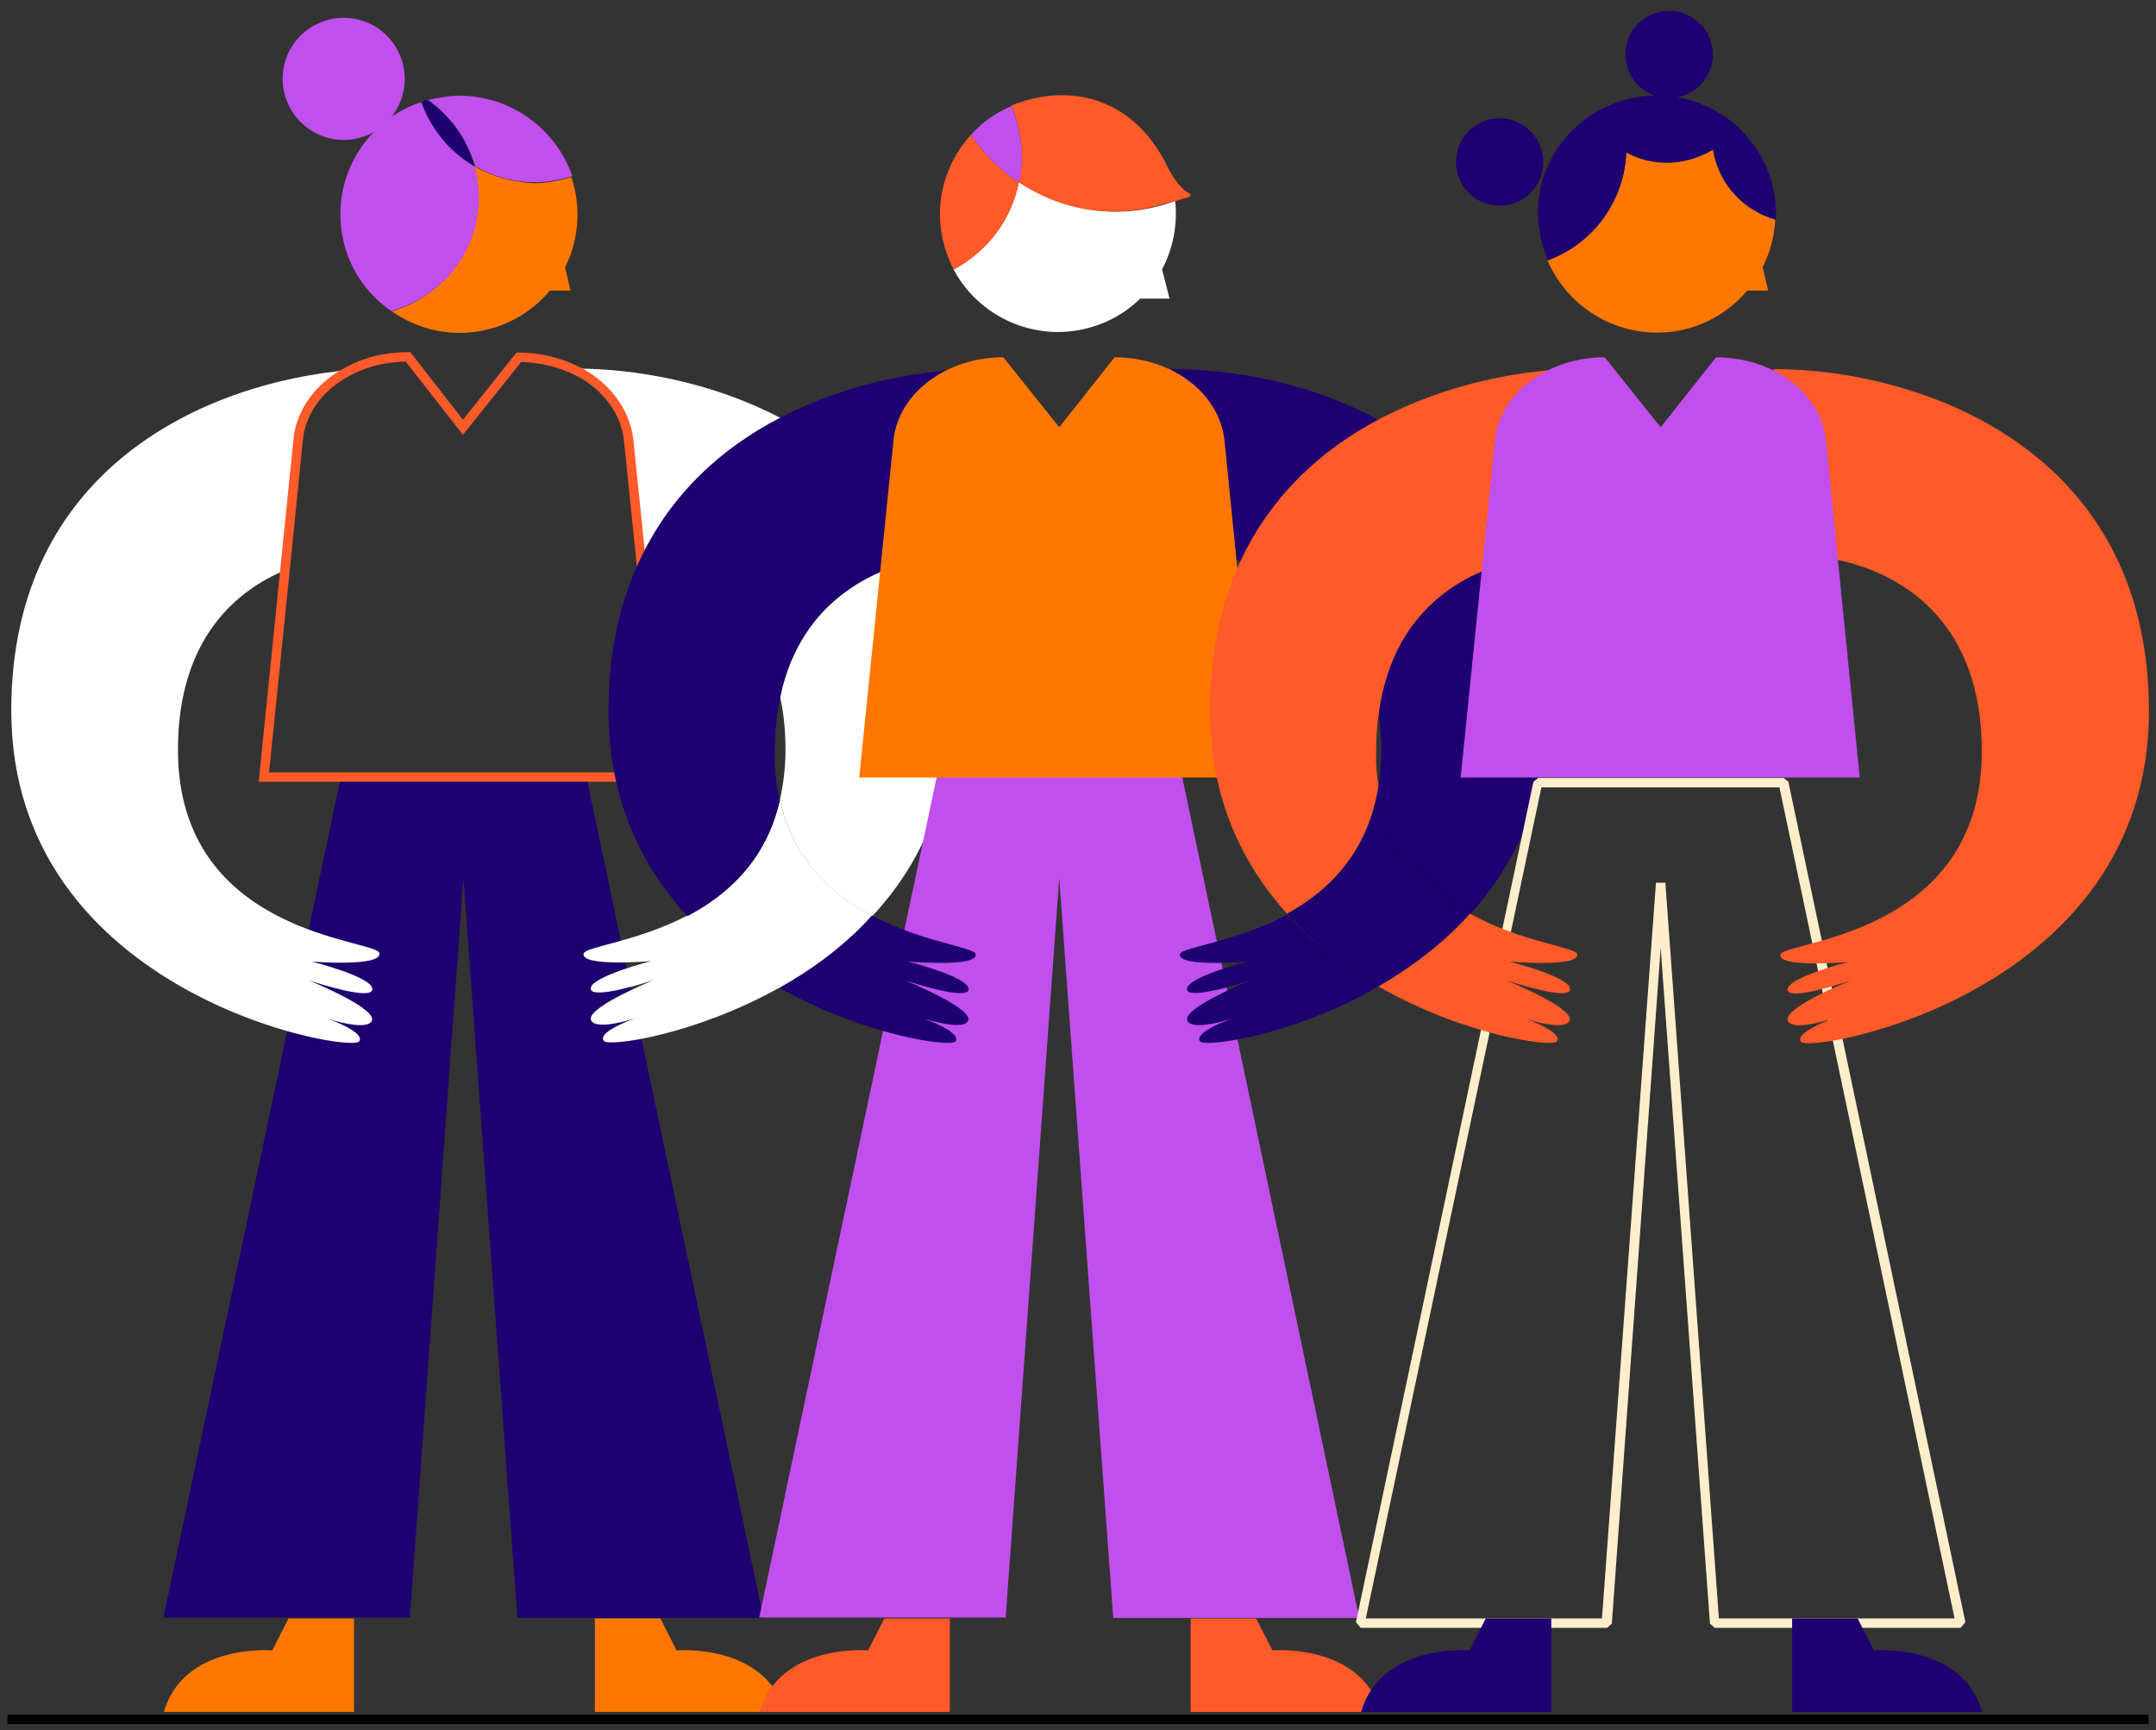
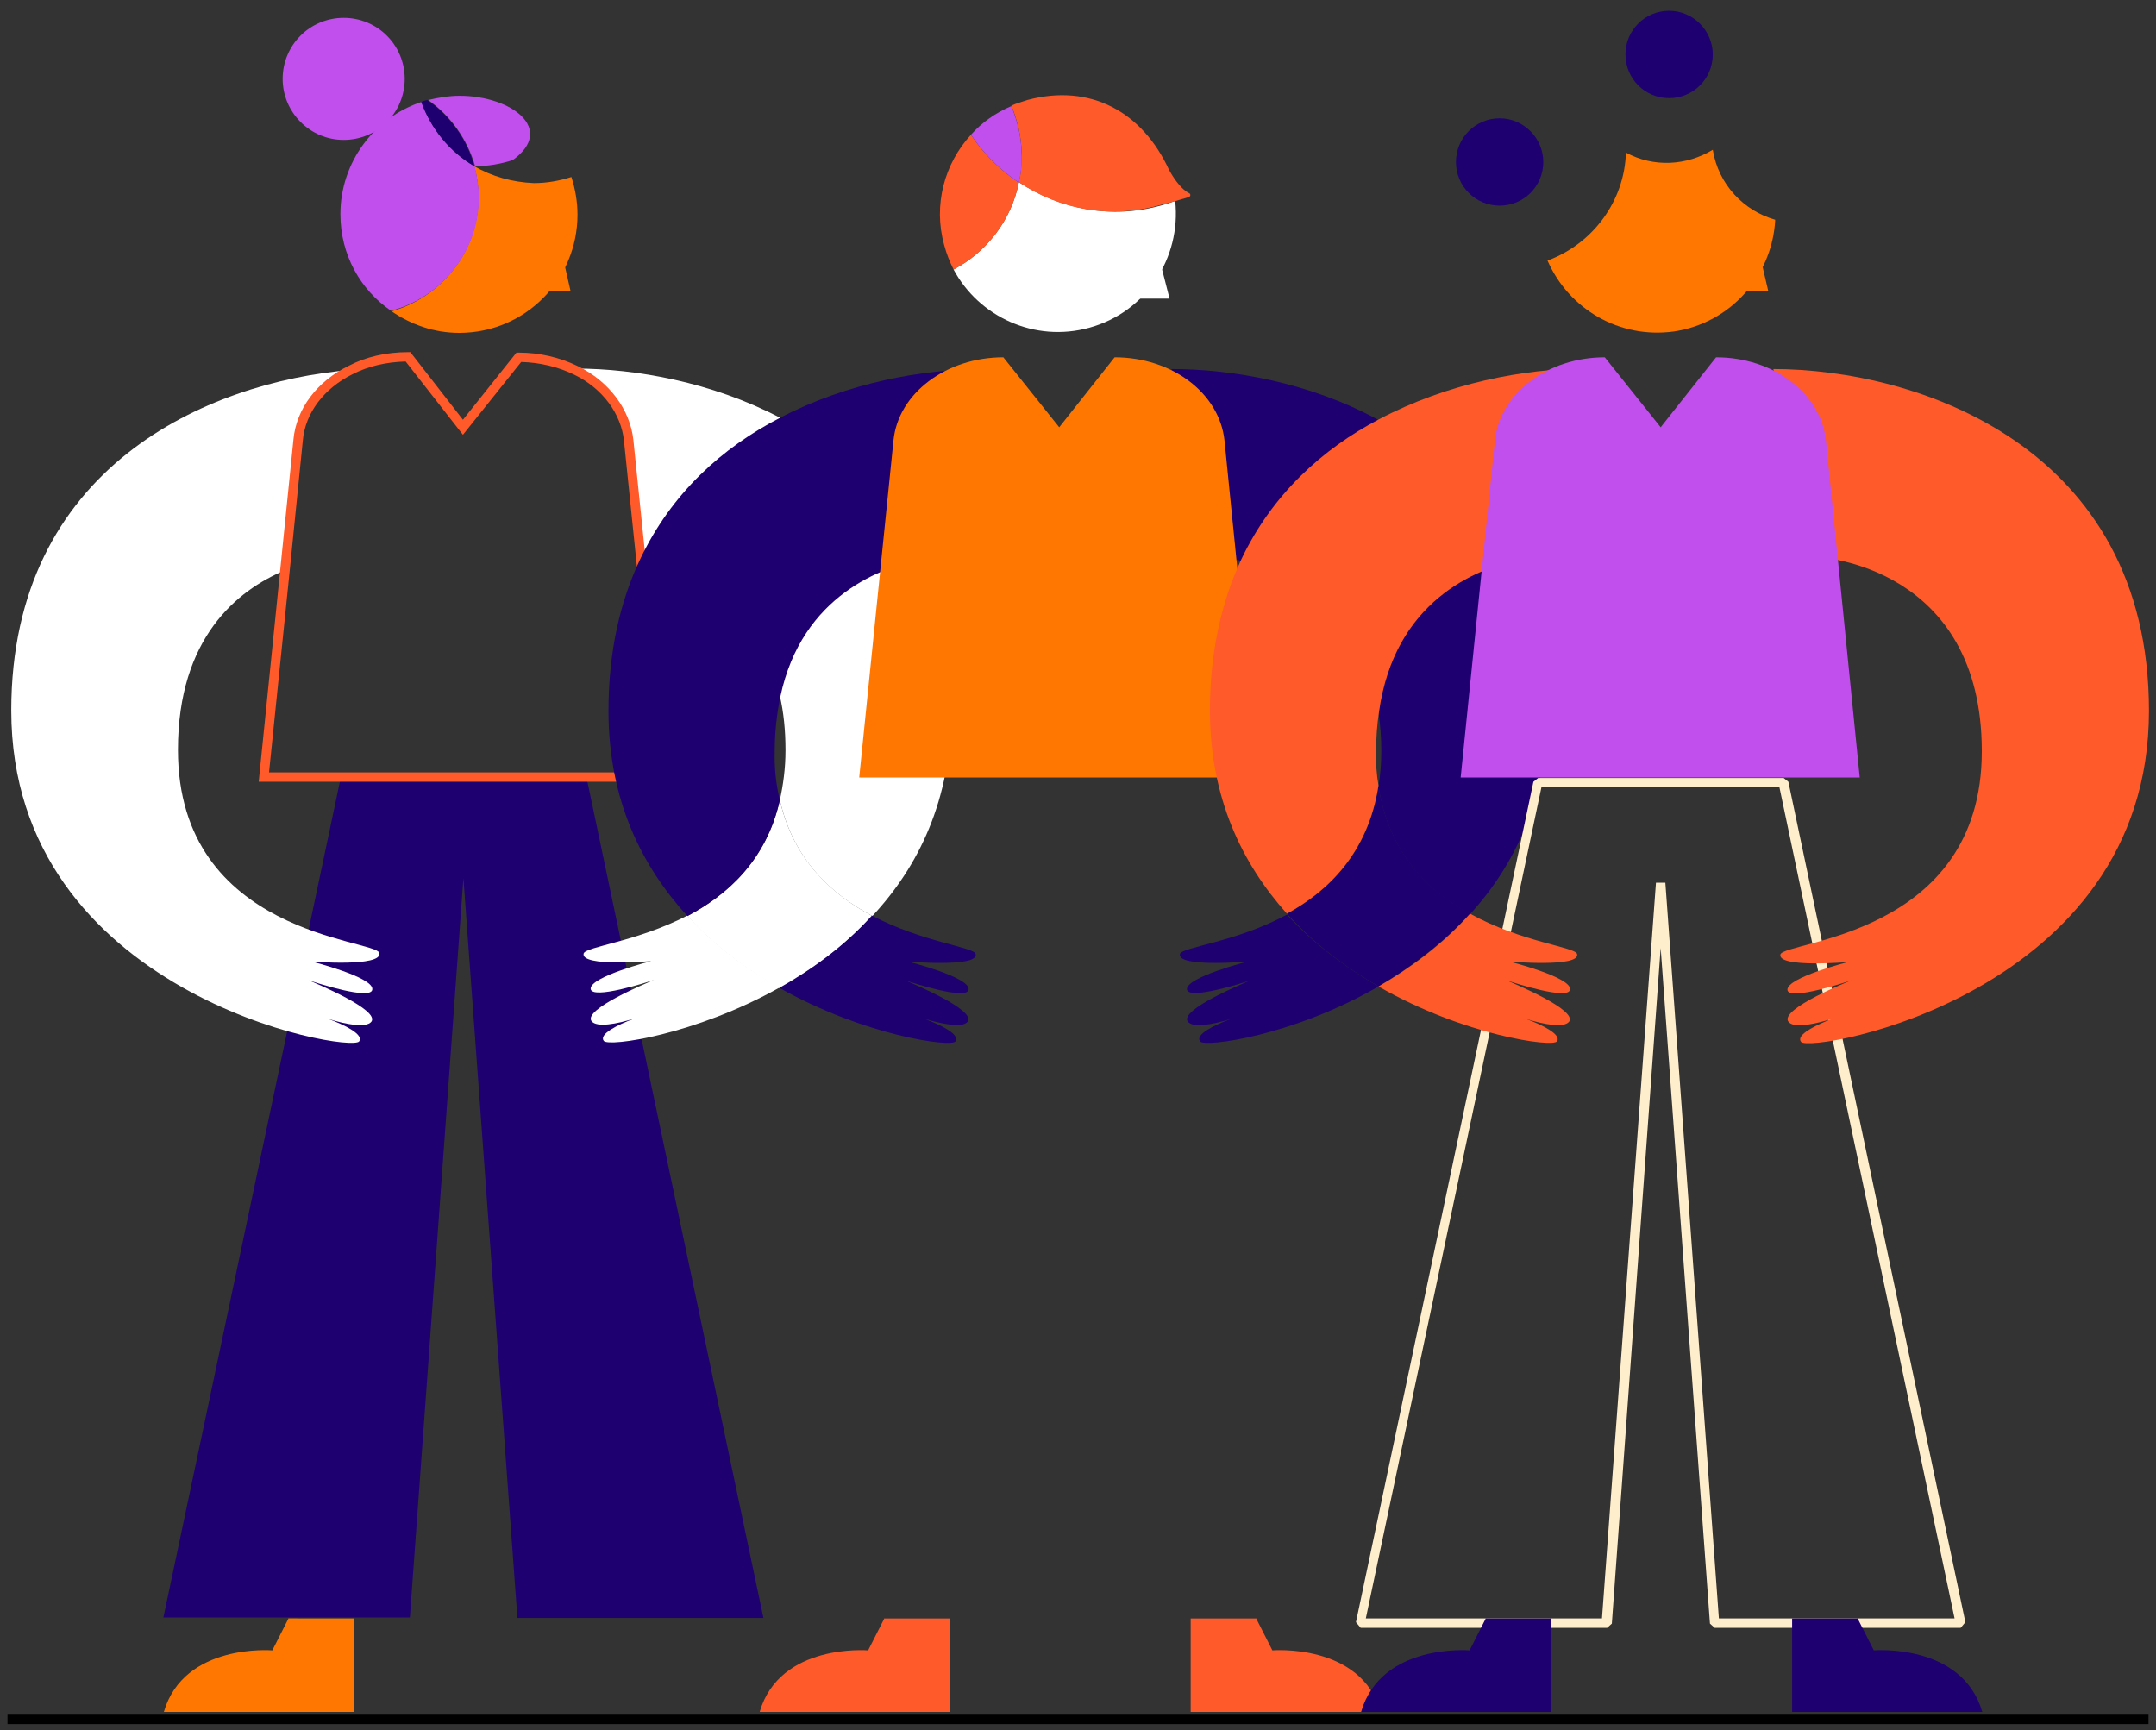
<svg xmlns="http://www.w3.org/2000/svg" version="1.1" id="Calque_1" x="0px" y="0px" viewBox="0 0 459.2 368.5" style="enable-background:new 0 0 459.2 368.5;" xml:space="preserve">
  <rect x="0" y="0" width="459.2" height="368.5" fill="#333333" stroke="none" />
  <style type="text/css">
	.st0{fill:#1E0070;}
	.st1{fill:#FFFFFF;}
	.st2{fill:#FF7701;}
	.st3{fill:#C14FED;}
	.st4{fill:#FF5A29;}
	.st5{fill:#FFEECC;}
</style>
  <g>
    <path class="st0" d="M124.9,165.5H98.7H72.6l-37.8,179h52.5L98.7,187l11.5,157.6h52.4L124.9,165.5z" />
    <path class="st1" d="M66.4,204.8c0,0,13.1,3.3,12.9,5.9c-0.1,2.5-12-1.4-13.5-1.9c1.6,0.7,15.1,6.3,13.3,8.8   c-1.1,1.4-5.4,0.6-9.2-0.6c3.8,1.4,7.6,3.4,6.6,4.8c-2,2.6-74.1-10-74.1-70.5c0-51.8,41.7-69.9,72.2-72.5   C68.4,82,64,87.4,63.4,93.7l-2.8,27.8c-10,4.2-22.7,14.3-22.7,38.2c0,39.6,42.3,40.3,42.9,43.3S66.4,204.8,66.4,204.8z" />
    <path class="st1" d="M166.1,210.3c-18.2,10.2-36.5,12.7-37.5,11.4c-1.1-1.4,2.8-3.4,6.6-4.8c-3.8,1.2-8.1,2-9.2,0.6   c-1.9-2.5,11.7-8.1,13.3-8.8c-1.4,0.5-13.3,4.3-13.5,1.9c-0.1-2.6,12.9-5.9,12.9-5.9s-15,1.3-14.4-1.6c0.4-1.5,11.3-2.5,22.1-8.1   C152.2,201.4,159.2,206.5,166.1,210.3z" />
    <path class="st1" d="M202.6,151.4c0,19-7,33.2-16.8,43.7c-8.5-4.5-16.8-11.8-19.7-24.7c0.7-3.2,1.2-6.7,1.2-10.6   c0-4.3-0.4-8.1-1.2-11.6c-4.6-21.7-21.7-27.6-29.6-29.1l-2.6-25.3c-0.7-6.3-4.9-11.8-11.2-14.9l-0.1-0.4c12.8,0,29,2.9,43.4,10.4   c12.2,6.3,23.1,16.1,29.8,30.1C200.1,128,202.6,138.7,202.6,151.4z" />
    <path class="st2" d="M101,35.4c0.6,2.1,0.9,4.2,0.9,6.6c0,11.6-7.9,21.3-18.5,24.3c4.1,2.8,9,4.6,14.4,4.6   c14,0,25.2-11.3,25.2-25.2c0-2.8-0.5-5.5-1.3-8c-2.5,0.8-5.2,1.3-8,1.3C109.1,38.8,104.8,37.6,101,35.4z" />
    <path class="st3" d="M102,42c0-2.2-0.4-4.5-0.9-6.6c-5.3-3-9.3-7.9-11.3-13.7c-10,3.3-17.3,12.8-17.3,23.9   c0,8.6,4.2,16.1,10.8,20.6C94.1,63.3,102,53.6,102,42z" />
-     <path class="st3" d="M97.9,20.4c-2.3,0-4.6,0.4-6.7,0.9c4.8,3.4,8.3,8.3,10,14.1c3.8,2.2,8.1,3.4,12.7,3.4c2.8,0,5.5-0.5,8-1.3   C118.4,27.5,108.9,20.4,97.9,20.4z" />
+     <path class="st3" d="M97.9,20.4c-2.3,0-4.6,0.4-6.7,0.9c4.8,3.4,8.3,8.3,10,14.1c2.8,0,5.5-0.5,8-1.3   C118.4,27.5,108.9,20.4,97.9,20.4z" />
    <path class="st0" d="M101,35.4c-1.5-5.7-5.2-10.8-10-14.1c-0.5,0.1-0.8,0.2-1.3,0.4C91.8,27.5,95.9,32.4,101,35.4z" />
    <path class="st3" d="M73.2,29.8c7.2,0,13-5.8,13-13s-5.8-13-13-13s-13,5.8-13,13C60.2,23.9,66,29.8,73.2,29.8z" />
    <path class="st2" d="M118.1,47l3.4,14.9h-9" />
-     <path class="st2" d="M140.6,344.6l3.5,6.9c0,0,18.8-1.6,23.1,13.1c-5.9,0-40.5,0-40.5,0v-19.9h13.9V344.6z" />
    <path class="st2" d="M61.5,344.6l-3.5,6.9c0,0-18.8-1.6-23.1,13.1c5.9,0,40.5,0,40.5,0v-19.9H61.5V344.6z" />
    <path class="st4" d="M142.3,166.5H55.1l7.4-72.9c0.6-6.5,5-12.4,11.8-15.7C77.9,76,82.3,75,86.9,75h0.5l11.2,14.4L110,75.1h0.5   c4.4,0,8.7,1,12.6,2.9c6.6,3.2,11.1,9.2,11.8,15.7l2.6,25.3L142.3,166.5z M57.3,164.5h82.8l-4.6-45.3l-2.6-25.3   c-0.6-5.8-4.6-11.2-10.6-14.1c-3.5-1.7-7.4-2.6-11.3-2.7L98.6,92.6L86.4,77c-4.1,0.1-8,1-11.3,2.7C69,82.7,65,88,64.5,93.8   l-2.8,27.8L57.3,164.5z" />
-     <path class="st3" d="M251.8,165.5h-26.2h-26.1l-37.8,179h52.5L225.6,187l11.5,157.6h52.4L251.8,165.5z" />
    <path class="st1" d="M185.8,195.1c-5.9,6.3-12.8,11.5-19.7,15.4c-6.9-3.9-13.9-8.9-19.7-15.4c8.5-4.5,16.8-11.8,19.7-24.7   C169,183.3,177.4,190.6,185.8,195.1z" />
    <path class="st0" d="M166.1,170.4c-2.9,12.9-11.3,20.3-19.7,24.7c-9.7-10.6-16.8-24.7-16.8-43.7c0-12.7,2.5-23.3,6.7-32.2   C143,105,153.9,95.3,166.1,89c14.4-7.5,30.5-10.4,43.4-10.4l-9.9,40.1c0,0-1.4,0.1-3.6,0.5c-7.6,1.5-25.2,7.3-29.8,29.2   c-0.7,3.4-1.2,7.3-1.2,11.6C164.9,163.7,165.3,167.2,166.1,170.4z" />
    <path class="st0" d="M207.8,203.2c0.7,2.9-14.4,1.6-14.4,1.6s13.1,3.3,12.9,5.9c-0.1,2.5-12-1.4-13.5-1.9   c1.6,0.7,15.1,6.3,13.3,8.8c-1.1,1.4-5.4,0.5-9.2-0.6c3.8,1.4,7.6,3.4,6.6,4.8c-0.9,1.3-19.4-1.2-37.5-11.4   c6.9-3.9,13.9-8.9,19.7-15.4C196.5,200.7,207.5,201.7,207.8,203.2z" />
    <path class="st0" d="M293.6,210.1c-18.3,10.6-37.1,13-38,11.7c-1.1-1.4,2.8-3.4,6.6-4.8c-3.8,1.2-8.1,2-9.2,0.6   c-1.9-2.5,11.7-8.1,13.3-8.8c-1.4,0.5-13.3,4.3-13.5,1.9c-0.1-2.6,12.9-5.9,12.9-5.9s-15,1.3-14.4-1.6c0.4-1.5,11.9-2.5,22.8-8.4   C279.9,201.1,286.7,206.1,293.6,210.1z" />
    <path class="st0" d="M329.5,151.4c0,18.6-6.8,32.8-16.4,43.3c-8.8-4.8-17.4-13-19.5-27.3c0.4-2.3,0.6-4.8,0.6-7.4   c0-2.9-0.2-5.6-0.6-8.2c-3.3-23.7-20.8-30.5-29.4-32.4c-2.8-0.6-4.7-0.7-4.7-0.7l-10-40.1c13,0,29.5,2.9,44,10.8   c12,6.4,22.8,16.1,29.4,30C327.1,128.1,329.5,138.7,329.5,151.4z" />
    <path class="st4" d="M267.5,344.6l3.5,6.9c0,0,18.8-1.6,23.1,13.1c-5.9,0-40.5,0-40.5,0v-19.9h13.9V344.6z" />
    <path class="st4" d="M188.4,344.6l-3.5,6.9c0,0-18.8-1.6-23.1,13.1c5.9,0,40.5,0,40.5,0v-19.9h-13.9V344.6z" />
    <path class="st2" d="M260.8,93.8c-1.1-10.1-11.2-17.7-23.4-17.7L225.6,91l-11.9-14.9c-12.2,0-22.4,7.7-23.4,17.7l-7.3,71.8h85   L260.8,93.8z" />
    <path class="st5" d="M417.6,346.7h-52.4l-1-0.9l-10.5-143.9l-10.4,143.9l-1,0.9h-52.5l-1-1.2l37.8-179l1-0.8h52.3l1,0.8l37.7,179   L417.6,346.7z M366.1,344.7h50.2l-37.3-177h-50.7l-37.4,177h50.3L352.7,188l2,0L366.1,344.7z" />
    <path class="st0" d="M313.1,194.6c-5.9,6.4-12.7,11.5-19.5,15.5c-6.9-4-13.7-9-19.5-15.5c8.8-4.8,17.4-13,19.5-27.3   C295.7,181.6,304.3,189.8,313.1,194.6z" />
    <path class="st4" d="M293.6,167.3c-2.2,14.3-10.7,22.5-19.5,27.3c-9.5-10.6-16.4-24.6-16.4-43.3c0-12.5,2.5-23.1,6.6-32   c6.6-14,17.4-23.7,29.4-30c14.6-7.7,31-10.8,44-10.8l-9.9,40.1c0,0-1.9,0.1-4.7,0.7c-8.6,1.9-26.1,8.6-29.4,32.4   c-0.4,2.6-0.6,5.3-0.6,8.2C293,162.5,293.2,165,293.6,167.3z" />
    <path class="st4" d="M335.9,203.2c0.7,2.9-14.4,1.6-14.4,1.6s13.1,3.3,12.9,5.9c-0.1,2.5-12-1.4-13.5-1.9   c1.6,0.7,15.1,6.3,13.3,8.8c-1.1,1.4-5.4,0.6-9.2-0.6c3.8,1.4,7.6,3.4,6.6,4.8c-0.9,1.3-19.7-1.2-38-11.7c6.9-4,13.7-9,19.5-15.5   C324.1,200.7,335.6,201.7,335.9,203.2z" />
    <path class="st4" d="M377.7,78.6c30.5,0,80,16.4,80,72.8c0,60.5-72.1,73-74.1,70.5c-2-2.6,12.3-6.9,12.3-6.9s-13,5.3-15,2.6   s13.4-8.8,13.4-8.8s-13.5,4.6-13.6,2s12.9-5.9,12.9-5.9s-15,1.3-14.4-1.6c0.7-2.9,42.9-3.8,42.9-43.3s-34.6-41.3-34.6-41.3" />
    <path class="st2" d="M346.3,32.5c5.9,3.2,12.9,2.8,18.5-0.6c1.2,7.4,6.6,13,13.3,14.9c-0.6,11.8-9.4,22-21.6,23.8   c-11.6,1.6-22.4-4.8-26.9-15.1C339.3,51.9,346,42.8,346.3,32.5z" />
-     <path class="st0" d="M338.6,24.7c1.8-1.2,3.8-2.2,5.8-2.9c1.5-0.6,3.2-0.9,4.9-1.2c5.8-0.8,11.4,0.4,16.1,3   c1.6,0.9,3.3,2.1,4.7,3.4c4.1,3.8,7,8.9,7.9,14.9c0.2,1.6,0.4,3.2,0.2,4.8c-6.8-1.9-12.1-7.6-13.3-14.9c-5.5,3.4-12.6,3.8-18.5,0.6   c-0.4,10.3-7,19.5-16.7,23c-0.8-2-1.5-4.1-1.8-6.3C326.3,39.3,330.8,30,338.6,24.7z" />
    <path class="st0" d="M355.5,20.9c5.1,0,9.3-4.1,9.3-9.3c0-5.1-4.2-9.3-9.3-9.3s-9.3,4.1-9.3,9.3C346.2,16.7,350.3,20.9,355.5,20.9z   " />
    <path class="st0" d="M319.4,43.8c5.1,0,9.3-4.1,9.3-9.3c0-5.1-4.2-9.3-9.3-9.3c-5.1,0-9.3,4.1-9.3,9.3S314.3,43.8,319.4,43.8z" />
    <path class="st2" d="M373.1,47l3.5,14.9h-9.2" />
    <path class="st0" d="M395.6,344.6l3.5,6.9c0,0,18.8-1.6,23.1,13.1c-5.9,0-40.5,0-40.5,0v-19.9h13.9V344.6z" />
    <path class="st0" d="M316.5,344.6l-3.5,6.9c0,0-18.8-1.6-23.1,13.1c5.9,0,40.5,0,40.5,0v-19.9h-13.9V344.6z" />
    <path class="st3" d="M388.9,93.8c-1.1-10.1-11.2-17.7-23.4-17.7L353.7,91l-11.9-14.9c-12.2,0-22.4,7.7-23.4,17.7l-7.3,71.8h85   L388.9,93.8z" />
    <path class="st1" d="M217,38.8c8.7,5.7,19.7,8,30.5,4.9c0.9-0.2,1.9-0.6,2.8-0.9c1.3,12.1-6.2,23.7-18.3,27   c-11.6,3.2-23.5-2.3-28.9-12.4C210.2,53.6,215.4,46.9,217,38.8z" />
    <path class="st4" d="M217,38.8c0.5-2,0.6-4.1,0.6-6.3c-0.1-3.5-0.9-6.9-2.2-10c1.1-0.5,2.2-0.8,3.4-1.2   c13.4-3.6,24.5,2.5,30.2,14.9c0.5,0.9,2.2,3.9,4.2,4.9c0.5,0.2,0.4,0.8-0.1,0.9c-1.9,0.6-4.7,1.4-5.4,1.5   C236.8,46.8,225.7,44.7,217,38.8z" />
    <path class="st4" d="M206.8,28.7c2.7,4.1,6.2,7.5,10.2,10.2c-1.6,8-6.8,14.8-13.9,18.5c-0.8-1.6-1.5-3.3-2-5.2   C198.7,43.6,201.2,34.8,206.8,28.7z" />
    <path class="st3" d="M217.6,32.6c0.1,2.1-0.1,4.2-0.6,6.3c-4-2.7-7.5-6.1-10.2-10.2c2.3-2.6,5.3-4.7,8.6-6.1   C216.7,25.7,217.5,29,217.6,32.6z" />
    <path class="st1" d="M246,51.5l3.1,12.1h-9" />
    <rect x="1.6" y="365.2" width="456" height="2" />
  </g>
</svg>